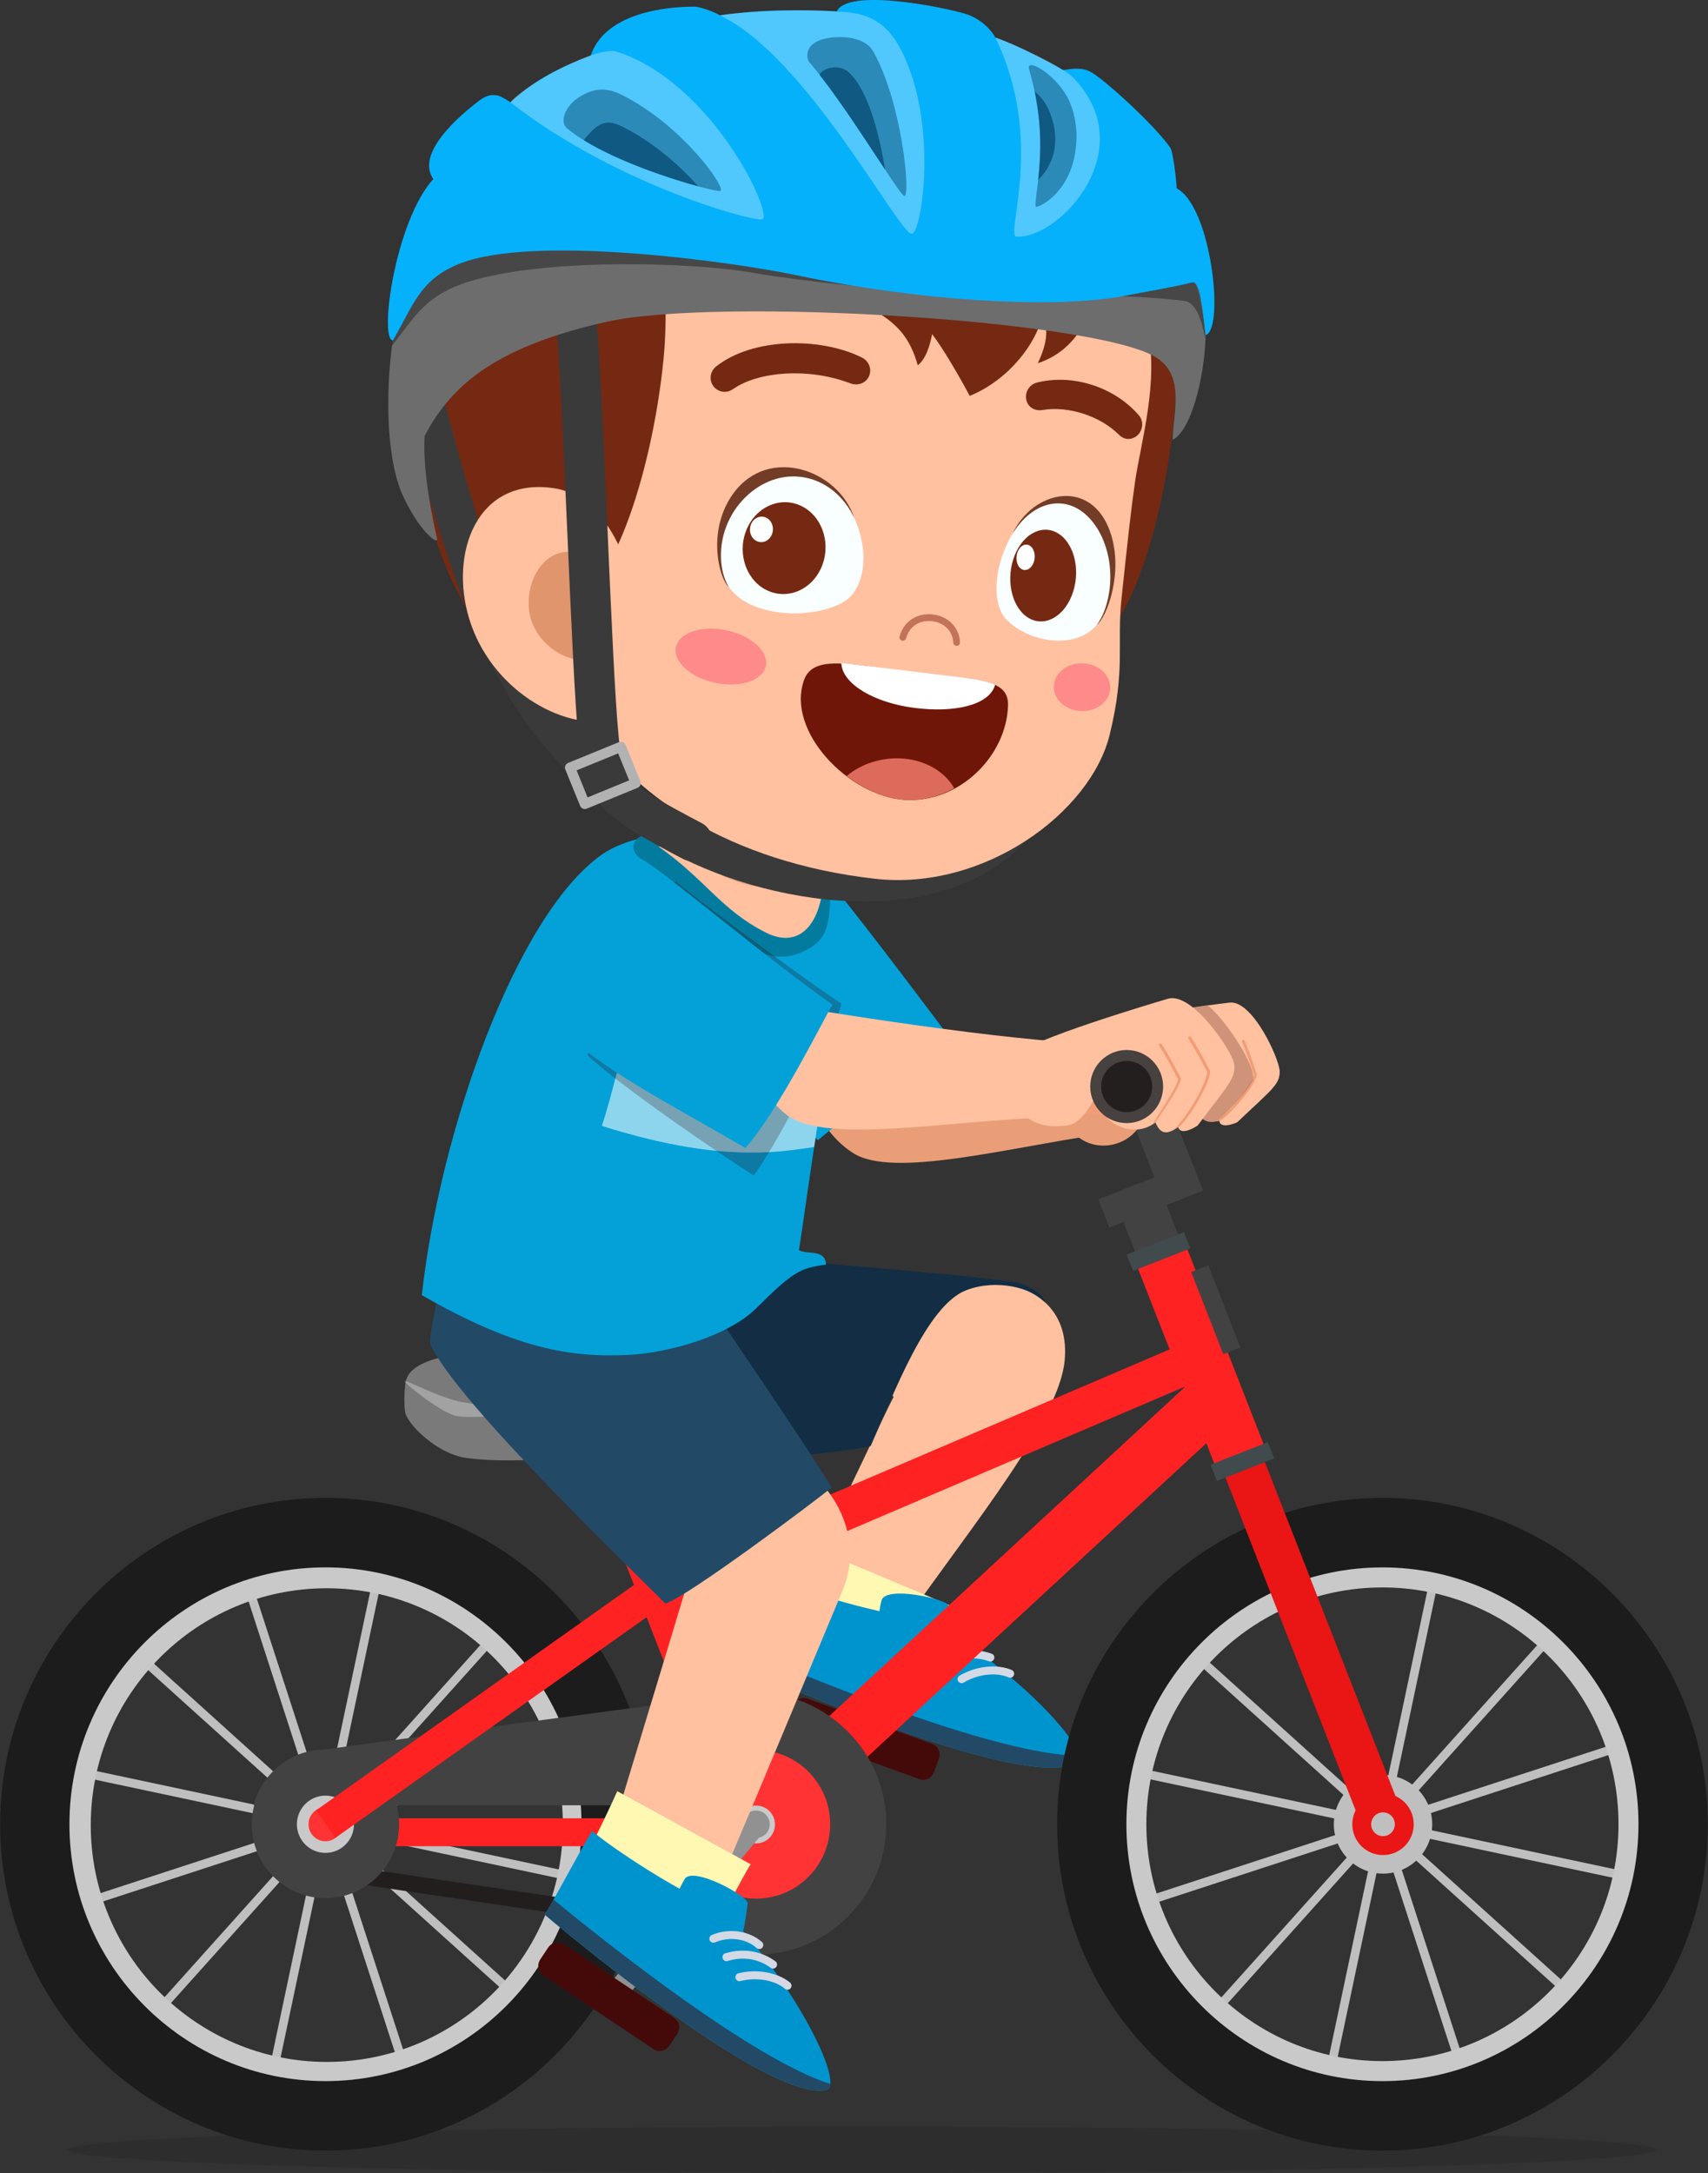
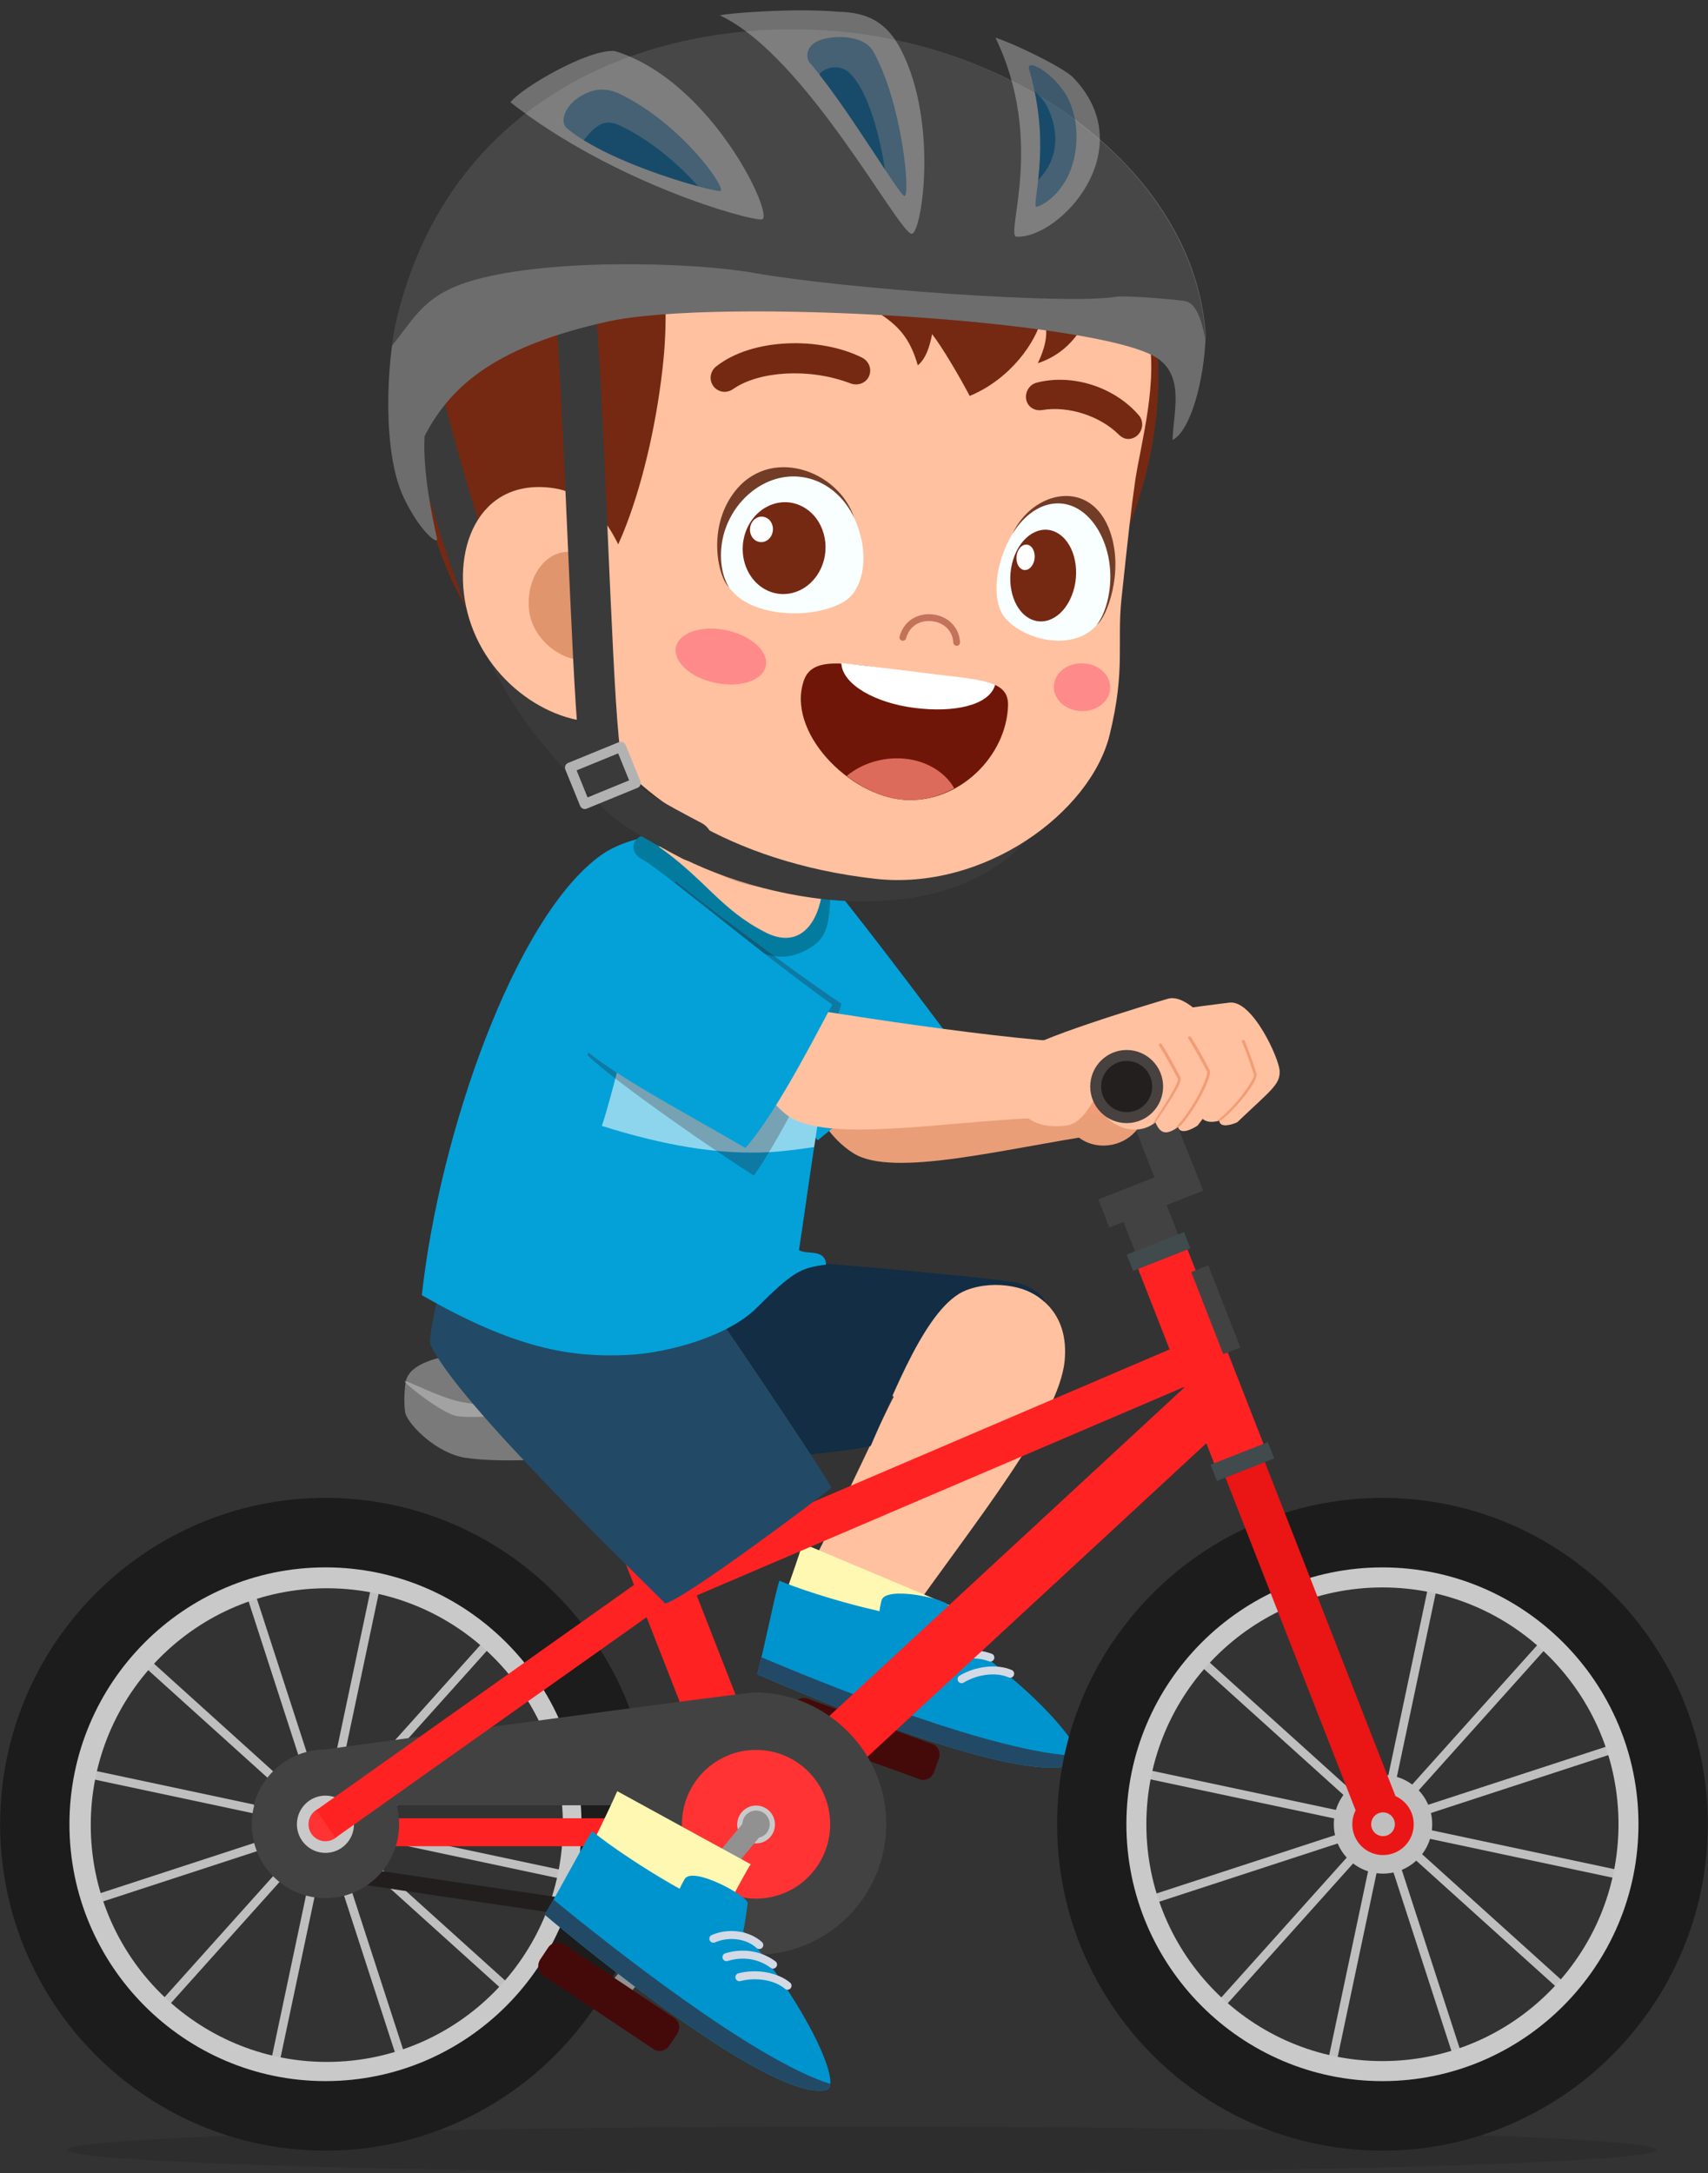
<svg xmlns="http://www.w3.org/2000/svg" width="125" height="159" xml:space="preserve" overflow="hidden">
  <rect width="100%" height="100%" fill="#333333" stroke="none" />
  <defs>
    <clipPath id="clip0">
      <rect x="1025" y="57" width="125" height="159" />
    </clipPath>
  </defs>
  <g clip-path="url(#clip0)" transform="translate(-1025 -57)">
    <path d="M59.106 114.709C60.591 115.75 65.727 118.121 66.365 118.089 71.331 111.049 77.499 103.529 77.906 99.269 78.218 96.007 76.353 93.584 71.543 93.377 66.354 93.155 62.079 92.768 58.829 92.681 56.474 94.397 64.822 101.359 65.396 101.897 64.627 103.316 61.762 109.635 59.106 114.709Z" fill="#FFC19F" transform="matrix(1 0 0 1.003 1025.01 57)" />
    <path d="M63.71 105.49C65.417 101.656 67.801 95.234 70.707 94.123 72.941 93.269 75.509 93.963 76.424 94.977 76.457 94.499 75.221 93.699 74.248 93.542 70.966 93.014 52.479 91.421 49.515 91.514 49.515 91.514 49.134 105.027 50.371 106.826 50.371 106.826 61.379 106.089 63.71 105.49Z" fill="#122D44" transform="matrix(1 0 0 1.003 1025.01 57)" />
    <path d="M56.604 118.81C56.553 118.976 66.716 123.23 66.822 123.048 67.734 121.471 69.09 118.076 69.589 117.148L58.734 112.597C58.147 114.476 56.975 117.619 56.604 118.81Z" fill="#FFF8B3" transform="matrix(1 0 0 1.003 1025.01 57)" />
    <path d="M69.682 119.187C69.664 118.609 69.519 117.848 69.431 117.163 69.365 116.654 64.782 115.642 64.502 116.761 64.43 117.048 64.382 117.304 64.35 117.54 63.568 117.361 62.722 117.151 61.835 116.905 59.907 116.372 58.2 115.798 57.024 115.312 56.522 117.068 55.947 120.176 55.406 122.131 55.406 122.131 74.871 130.79 78.784 128.599 79.886 127.982 75.651 123.065 69.682 119.187Z" fill="#0094CE" transform="matrix(1 0 0 1.003 1025.01 57)" />
    <path d="M55.717 120.899C55.612 121.337 55.508 121.759 55.405 122.131 55.405 122.131 74.87 130.79 78.783 128.599 78.938 128.512 78.985 128.338 78.939 128.095 73.029 127.978 60.58 122.956 55.717 120.899Z" fill="#224A66" transform="matrix(1 0 0 1.003 1025.01 57)" />
    <path d="M70.973 120.1C71.121 120.167 71.294 120.109 71.364 119.963 71.434 119.818 71.373 119.642 71.227 119.572 70.106 119.034 68.597 119.253 67.556 120.115 67.431 120.218 67.414 120.403 67.516 120.528 67.556 120.575 67.608 120.607 67.663 120.622 67.752 120.647 67.852 120.629 67.928 120.566 68.8 119.845 70.052 119.65 70.973 120.1ZM72.367 121.194C72.516 121.26 72.688 121.171 72.743 121.018 72.799 120.865 72.72 120.698 72.567 120.643 71.355 120.199 70.012 120.375 68.883 121.114 68.748 121.203 68.71 121.384 68.799 121.52 68.839 121.581 68.9 121.623 68.967 121.641 69.045 121.663 69.132 121.652 69.205 121.604 70.536 120.731 71.757 120.972 72.367 121.194ZM74.034 121.83C72.956 121.367 71.388 121.541 70.214 122.245 70.076 122.328 70.03 122.508 70.114 122.647 70.154 122.714 70.217 122.759 70.287 122.779 70.362 122.8 70.444 122.791 70.516 122.748 71.538 122.135 72.898 121.967 73.804 122.37 73.956 122.438 74.125 122.364 74.189 122.216 74.251 122.066 74.182 121.893 74.034 121.83Z" fill="#D3DAE5" transform="matrix(1 0 0 1.003 1025.01 57)" />
    <path d="M67.307 129.805 58.135 126.487C57.72 126.337 57.515 125.853 57.677 125.405L58.022 124.452C58.184 124.005 58.652 123.763 59.066 123.913L68.238 127.231C68.653 127.381 68.858 127.866 68.696 128.313L68.351 129.266C68.189 129.714 67.722 129.954 67.307 129.805Z" fill="#440A0A" transform="matrix(1 0 0 1.003 1025.01 57)" />
    <path d="M121.242 156.837C121.242 157.774 95.2 158.534 63.074 158.534 30.948 158.534 4.905 157.774 4.905 156.837 4.905 155.9 30.948 155.14 63.074 155.14 95.2 155.14 121.242 155.9 121.242 156.837Z" fill="#000000" fill-opacity="0.11" transform="matrix(1 0 0 1.003 1025.01 57)" />
    <path d="M2.95 128.983 3.081 128.362 22.718 132.526 7.794 119.102 8.218 118.631 23.133 132.059 16.93 112.967 17.533 112.771 23.745 131.86 27.909 112.221 28.53 112.353 24.364 131.991 37.79 117.067 38.262 117.491 24.836 132.415 43.924 126.202 44.121 126.804 25.033 133.017 44.67 137.182 44.538 137.802 24.901 133.638 39.825 147.063 39.401 147.533 24.477 134.109 30.69 153.197 30.086 153.394 23.874 134.305 19.71 153.943 19.09 153.811 23.254 134.174 9.829 149.098 9.358 148.673 22.783 133.749 3.695 139.963 3.498 139.359 22.586 133.147Z" fill="#BFBFBF" transform="matrix(1 0 0 1.003 1025.01 57)" />
    <path d="M1.844 133.144C1.844 145.329 11.723 155.208 23.909 155.208 36.095 155.208 45.974 145.329 45.974 133.144 45.974 120.958 36.095 111.079 23.909 111.079 11.723 111.079 1.844 120.958 1.844 133.144ZM6.632 133.144C6.632 123.602 14.367 115.866 23.909 115.866 33.451 115.866 41.186 123.601 41.186 133.144 41.186 142.686 33.451 150.421 23.909 150.421 14.368 150.421 6.632 142.686 6.632 133.144Z" fill="#C9C9C9" transform="matrix(1 0 0 1.003 1025.01 57)" />
    <path d="M0 133.082C0 119.953 10.681 109.273 23.809 109.273 36.938 109.273 47.619 119.954 47.619 133.082 47.619 146.21 36.938 156.892 23.809 156.892 10.681 156.892 0 146.212 0 133.082ZM5.072 133.082C5.072 143.414 13.477 151.821 23.809 151.821 34.142 151.821 42.548 143.415 42.548 133.082 42.548 122.749 34.142 114.343 23.809 114.343 13.477 114.343 5.072 122.75 5.072 133.082Z" fill="#1C1C1C" transform="matrix(1 0 0 1.003 1025.01 57)" />
    <path d="M80.304 128.985 80.434 128.364 100.072 132.528 85.148 119.103 85.572 118.632 100.496 132.058 94.284 112.97 94.886 112.773 101.098 131.861 105.262 112.223 105.882 112.356 101.718 131.992 115.144 117.068 115.615 117.492 102.19 132.416 121.278 126.204 121.475 126.807 102.387 133.019 122.024 137.183 121.892 137.804 102.255 133.64 117.179 147.065 116.754 147.534 101.83 134.11 108.042 153.198 107.44 153.395 101.228 134.306 97.064 153.944 96.444 153.812 100.608 134.175 87.183 149.099 86.712 148.675 100.136 133.751 81.048 139.964 80.852 139.361 99.94 133.148Z" fill="#BFBFBF" transform="matrix(1 0 0 1.003 1025.01 57)" />
    <path d="M79.099 133.083C79.099 145.269 88.977 155.148 101.163 155.148 113.349 155.148 123.228 145.269 123.228 133.083 123.228 120.898 113.349 111.019 101.163 111.019 88.977 111.019 79.099 120.898 79.099 133.083ZM83.886 133.083C83.886 123.541 91.621 115.806 101.163 115.806 110.704 115.806 118.44 123.541 118.44 133.083 118.44 142.625 110.705 150.361 101.163 150.361 91.622 150.361 83.886 142.626 83.886 133.083Z" fill="#C9C9C9" transform="matrix(1 0 0 1.003 1025.01 57)" />
    <path d="M97.606 133.083C97.606 135.071 99.218 136.683 101.206 136.683 103.194 136.683 104.806 135.071 104.806 133.083 104.806 131.096 103.194 129.484 101.206 129.484 99.218 129.484 97.606 131.096 97.606 133.083Z" fill="#BFBFBF" transform="matrix(1 0 0 1.003 1025.01 57)" />
    <path d="M77.354 133.083C77.354 119.954 88.035 109.274 101.163 109.274 114.291 109.274 124.973 119.955 124.973 133.083 124.973 146.213 114.291 156.893 101.163 156.893 88.035 156.893 77.354 146.213 77.354 133.083ZM82.425 133.083C82.425 143.415 90.831 151.822 101.163 151.822 111.495 151.822 119.902 143.417 119.902 133.083 119.902 122.75 111.496 114.345 101.163 114.345 90.831 114.345 82.425 122.751 82.425 133.083Z" fill="#1C1C1C" transform="matrix(1 0 0 1.003 1025.01 57)" />
    <path d="M98.958 133.083C98.958 134.325 99.964 135.331 101.206 135.331 102.448 135.331 103.455 134.325 103.455 133.083 103.455 131.841 102.449 130.835 101.206 130.835 99.964 130.835 98.958 131.843 98.958 133.083Z" fill="#EA1515" transform="matrix(1 0 0 1.003 1025.01 57)" />
    <path d="M52.407 141.225C51.534 141.225 26.514 137.483 23.666 137.058L23.838 135.891C34.893 137.546 51.627 140.017 52.413 140.045L52.407 141.225Z" fill="#231E1E" transform="matrix(1 0 0 1.003 1025.01 57)" />
    <path d="M70.321 93.601 74.409 93.601 74.409 141.313 70.321 141.313Z" fill="#FF2222" transform="matrix(0.677 0.736 -0.734 0.679 1134.51 41.605)" />
    <path d="M48.102 99.357 50.508 99.357 50.508 136.582 48.102 136.582Z" fill="#424242" transform="matrix(0.931 -0.366 0.365 0.933 985.385 83.19)" />
    <path d="M48.739 108.718 52.735 108.718 52.735 134.159 48.739 134.159Z" fill="#FF2222" transform="matrix(0.931 -0.366 0.365 0.933 984.218 83.954)" />
    <path d="M22.777 132.647 54.451 132.647 54.451 134.684 22.777 134.684Z" fill="#FF2222" transform="matrix(1 0 0 1.003 1025.01 57)" />
    <path d="M64.671 131.698C63.993 127.053 60.054 123.468 55.222 123.468 54.369 123.468 23.753 127.629 23.753 127.629 21.245 127.654 19.162 129.376 18.553 131.698L64.671 131.698Z" fill="#424242" transform="matrix(1 0 0 1.003 1025.01 57)" />
    <path d="M29.198 133.083C29.198 136.061 26.785 138.474 23.807 138.474 20.83 138.474 18.416 136.061 18.416 133.083 18.416 130.106 20.83 127.692 23.807 127.692 26.785 127.692 29.198 130.106 29.198 133.083Z" fill="#424242" transform="matrix(1 0 0 1.003 1025.01 57)" />
    <path d="M21.719 133.083C21.719 134.237 22.654 135.172 23.807 135.172 24.961 135.172 25.896 134.236 25.896 133.083 25.896 131.929 24.96 130.994 23.807 130.994 22.653 130.995 21.719 131.93 21.719 133.083Z" fill="#C9C9C9" transform="matrix(1 0 0 1.003 1025.01 57)" />
    <path d="M25.047 133.083C25.047 133.768 24.492 134.323 23.807 134.323 23.123 134.323 22.568 133.768 22.568 133.083 22.568 132.399 23.123 131.844 23.807 131.844 24.492 131.844 25.047 132.399 25.047 133.083Z" fill="#FF3333" transform="matrix(1 0 0 1.003 1025.01 57)" />
    <path d="M1087.07 183.721C1090.79 187.451 1090.79 193.498 1087.07 197.228 1083.35 200.958 1077.32 200.958 1073.6 197.228 1069.88 193.498 1069.88 187.451 1073.6 183.721 1077.32 179.992 1083.35 179.992 1087.07 183.721Z" fill="#424242" />
    <path d="M49.897 133.083C49.897 136.08 52.325 138.508 55.322 138.508 58.318 138.508 60.746 136.08 60.746 133.083 60.746 130.087 58.318 127.659 55.322 127.659 52.327 127.659 49.897 130.088 49.897 133.083Z" fill="#FF3333" transform="matrix(1 0 0 1.003 1025.01 57)" />
    <path d="M56.766 133.233C56.766 133.996 56.147 134.615 55.384 134.615 54.62 134.615 54.001 133.996 54.001 133.233 54.001 132.469 54.62 131.85 55.384 131.85 56.147 131.85 56.766 132.469 56.766 133.233Z" fill="#C9C9C9" transform="matrix(0.789 -0.615 0.613 0.791 954.966 119.173)" />
    <path d="M54.322 133.083C54.322 133.635 54.77 134.082 55.323 134.082 55.874 134.082 56.322 133.635 56.322 133.083 56.322 132.532 55.874 132.083 55.323 132.083 54.77 132.084 54.322 132.532 54.322 133.083Z" fill="#919191" transform="matrix(1 0 0 1.003 1025.01 57)" />
    <path d="M24.54 134.069 23.133 132.059 48.031 114.464 49.447 116.469Z" fill="#FF2222" transform="matrix(1 0 0 1.003 1025.01 57)" />
    <path d="M45.622 145.972 44.416 144.964 54.726 132.572 55.932 133.581Z" fill="#919191" transform="matrix(1 0 0 1.003 1025.01 57)" />
    <path d="M29.649 103.084C29.93 104.015 31.978 106.035 34.064 106.351 39.66 107.197 56.255 105.047 56.547 102.115 56.745 100.14 30.825 96.03 29.698 100.733 29.609 101.108 29.517 102.295 29.649 103.084Z" fill="#7A7A7A" transform="matrix(1 0 0 1.003 1025.01 57)" />
    <path d="M39.704 102.973C39.456 103.013 34.328 103.62 33.223 103.256 31.938 102.833 29.296 100.693 29.628 100.748 29.991 100.808 32.025 101.867 33.495 102.219 34.93 102.564 40.037 102.919 39.704 102.973Z" fill="#FFFFFF" fill-opacity="0.3" transform="matrix(1 0 0 1.003 1025.01 57)" />
    <path d="M47.84 149.503 39.721 144.097C39.353 143.851 39.27 143.332 39.534 142.937L40.096 142.094C40.359 141.697 40.872 141.575 41.238 141.82L49.357 147.226C49.725 147.47 49.808 147.99 49.544 148.386L48.982 149.229C48.719 149.624 48.208 149.747 47.84 149.503Z" fill="#440A0A" transform="matrix(1 0 0 1.003 1025.01 57)" />
    <path d="M91.582 90.268 94.678 90.268 94.678 134.77 91.582 134.77Z" fill="#EA1515" transform="matrix(0.931 -0.366 0.365 0.933 990.387 98.853)" />
    <path d="M83.392 87.968 86.782 87.968 86.782 96.011 83.392 96.011Z" fill="#424242" transform="matrix(0.931 -0.366 0.365 0.933 997.328 94.481)" />
    <path d="M85.969 91.255 89.848 91.255 89.848 107.135 85.969 107.135Z" fill="#FF2222" transform="matrix(0.931 -0.366 0.365 0.933 994.889 96.018)" />
    <path d="M88.636 106.098 93.14 106.098 93.14 107.375 88.636 107.375Z" fill="#414A4C" transform="matrix(0.931 -0.366 0.365 0.933 992.349 97.623)" />
    <path d="M80.502 86.167 87.867 86.167 87.867 88.374 80.502 88.374Z" fill="#424242" transform="matrix(0.931 -0.366 0.365 0.933 998.983 93.831)" />
    <path d="M89.537 98.783 90.749 98.309C90.759 98.305 90.764 98.293 90.76 98.283L88.426 92.326C88.421 92.316 88.41 92.311 88.399 92.315L87.187 92.789C87.177 92.792 87.172 92.805 87.176 92.815L89.51 98.772C89.515 98.782 89.527 98.788 89.537 98.783Z" fill="#424242" transform="matrix(1 0 0 1.003 1025.01 57)" />
    <path d="M82.505 90.758 87.008 90.758 87.008 92.035 82.505 92.035Z" fill="#414A4C" transform="matrix(0.931 -0.366 0.365 0.933 997.521 94.32)" />
    <path d="M66.142 85.624 69.081 85.624 69.081 129.938 66.142 129.938Z" fill="#FF2222" transform="matrix(0.392 0.922 -0.919 0.393 1165.19 60.321)" />
    <path d="M83.915 80.875 86.865 80.875 86.865 87.681 83.915 87.681Z" fill="#424242" transform="matrix(0.931 -0.366 0.365 0.933 1000.15 94.075)" />
    <path d="M100.339 133.083C100.339 133.562 100.727 133.951 101.206 133.951 101.685 133.951 102.073 133.562 102.073 133.083 102.073 132.605 101.685 132.216 101.206 132.216 100.727 132.216 100.339 132.605 100.339 133.083Z" fill="#BFBFBF" transform="matrix(1 0 0 1.003 1025.01 57)" />
-     <path d="M43.688 137.242C43.621 137.465 51.377 140.364 51.497 140.108 52.178 138.657 57.742 125.373 61.668 115.997 63.596 111.392 60.053 106.09 54.636 105.459L53.349 105.309C52.706 107.665 44.178 135.635 43.688 137.242Z" fill="#FFC19F" transform="matrix(1 0 0 1.003 1025.01 57)" />
    <path d="M41.994 137.327C41.915 137.509 51.136 142.556 51.281 142.353 52.359 140.845 54.334 136.891 54.931 136.001L45.163 130.67C44.359 132.504 42.502 136.164 41.994 137.327Z" fill="#FFF8B3" transform="matrix(1 0 0 1.003 1025.01 57)" />
    <path d="M54.381 140.873C54.526 140.312 54.602 139.542 54.711 138.859 54.791 138.353 50.678 136.091 50.094 137.086 49.944 137.34 49.825 137.572 49.729 137.79 49.027 137.399 48.277 136.958 47.494 136.473 45.794 135.417 44.318 134.388 43.325 133.589 42.351 135.131 40.922 137.953 39.852 139.676 39.852 139.676 56.089 153.468 60.462 152.469 61.695 152.186 59.016 146.276 54.381 140.873Z" fill="#0094CE" transform="matrix(1 0 0 1.003 1025.01 57)" />
    <path d="M40.5 138.581C40.276 138.972 40.057 139.347 39.854 139.675 39.854 139.675 56.092 153.467 60.464 152.467 60.637 152.428 60.732 152.274 60.756 152.028 55.116 150.251 44.586 141.925 40.5 138.581Z" fill="#224A66" transform="matrix(1 0 0 1.003 1025.01 57)" />
    <path d="M55.362 142.112C55.485 142.219 55.667 142.212 55.776 142.091 55.885 141.971 55.875 141.786 55.755 141.677 54.83 140.845 53.321 140.631 52.08 141.163 51.931 141.227 51.863 141.399 51.926 141.548 51.951 141.605 51.992 141.651 52.041 141.681 52.12 141.73 52.22 141.741 52.312 141.702 53.35 141.257 54.606 141.422 55.362 142.112ZM56.392 143.554C56.516 143.659 56.706 143.622 56.802 143.492 56.898 143.361 56.87 143.178 56.739 143.082 55.701 142.316 54.363 142.105 53.071 142.496 52.916 142.544 52.828 142.707 52.876 142.862 52.898 142.932 52.943 142.989 53.002 143.026 53.071 143.069 53.158 143.082 53.241 143.057 54.765 142.596 55.87 143.169 56.392 143.554ZM57.812 144.635C56.909 143.888 55.355 143.612 54.03 143.957 53.873 143.997 53.779 144.158 53.819 144.314 53.839 144.389 53.886 144.45 53.949 144.489 54.015 144.529 54.097 144.544 54.178 144.523 55.331 144.224 56.684 144.445 57.439 145.086 57.566 145.194 57.749 145.172 57.852 145.047 57.955 144.922 57.937 144.737 57.812 144.635Z" fill="#D3DAE5" transform="matrix(1 0 0 1.003 1025.01 57)" />
    <path d="M48.683 116.987C50.401 116.438 59.75 109.424 60.844 108.528 59.721 106.507 51.934 95.125 49.977 92.272 46.805 92.409 35.84 89.669 33.804 89.716 32.279 92.508 31.305 97.67 31.488 98.075 33.381 102.277 46.692 114.95 48.683 116.987Z" fill="#224A66" transform="matrix(1 0 0 1.003 1025.01 57)" />
    <path d="M83.714 80.354C84.002 81.777 82.959 83.19 81.381 83.509 79.805 83.828 78.293 82.934 78.005 81.512 77.716 80.09 78.76 78.677 80.337 78.357 81.912 78.038 83.425 78.932 83.714 80.354Z" fill="#EA9E78" transform="matrix(1 0 0 1.003 1025.01 57)" />
    <path d="M80.257 82.787C80.516 81.815 81.614 77.412 81.495 76.72 73.707 77.229 60.44 76.454 58.224 76.263 58.224 76.263 58.848 81.903 62.468 84.144 65.35 85.927 73.441 83.805 80.257 82.787Z" fill="#EA9E78" transform="matrix(1 0 0 1.003 1025.01 57)" />
    <path d="M86.547 74.494C84.077 75.573 81.537 77.121 81.295 77.861 80.869 79.156 83.532 80.073 86.399 80.526 86.888 80.603 87.872 80.501 89.016 80.42 89.109 80.234 89.205 80.049 89.272 79.846 89.996 77.643 88.776 75.264 86.547 74.494Z" fill="#F29D77" transform="matrix(1 0 0 1.003 1025.01 57)" />
    <path d="M90.535 81.873C90.147 82.049 89.272 82.317 89.221 81.757 88.657 81.915 87.948 81.913 87.763 81.193 86.006 82.136 84.288 80.382 84.532 79.928 85.614 77.911 87.162 78.335 86.85 79.055 86.683 79.439 86.311 79.634 86.38 79.754 86.501 79.767 87.246 78.967 87.167 78.652 87.05 78.187 86.819 77.866 86.388 77.177 84.79 76.85 84.095 79.361 82.29 79.456 80.992 79.524 78.144 77.077 79.546 75.117 80.088 74.36 88.864 73.273 89.979 73.142 91.664 72.946 93.627 77.266 93.644 78.154 93.664 79.122 93.033 79.507 90.535 81.873Z" fill="#FFC19F" transform="matrix(1 0 0 1.003 1025.01 57)" />
    <path d="M91.847 78.016C91.697 77.561 91.417 76.714 91.079 75.924 91.055 75.871 90.995 75.847 90.942 75.87 90.89 75.893 90.866 75.953 90.888 76.005 91.224 76.787 91.502 77.629 91.652 78.081 91.703 78.235 91.739 78.347 91.761 78.401 91.857 78.605 90.606 80.595 88.996 81.81 89.075 81.809 89.339 81.712 89.424 81.673 90.719 80.618 92.105 78.725 91.955 78.329 91.933 78.275 91.897 78.167 91.847 78.016Z" fill="#F29D77" transform="matrix(1 0 0 1.003 1025.01 57)" />
    <path d="M89.832 78.184C89.682 77.726 89.401 76.876 89.058 76.078 89.035 76.025 88.975 76.001 88.922 76.024 88.87 76.047 88.846 76.107 88.868 76.159 89.208 76.949 89.486 77.794 89.635 78.249 89.684 78.396 89.72 78.503 89.74 78.557 89.846 78.836 87.534 81.263 87.541 81.295 87.628 81.251 87.666 81.248 87.763 81.194 88.693 80.216 90.089 78.817 89.933 78.485 89.909 78.433 89.879 78.326 89.832 78.184Z" fill="#F29D77" transform="matrix(1 0 0 1.003 1025.01 57)" />
    <path d="M69.231 75.354C65.907 70.924 60.186 63.416 59.549 63.084 56.483 64.008 50.778 68.477 50.987 71.9 51.132 74.249 55.39 78.344 59.839 83.182 63.145 80.526 68.437 76.003 69.231 75.354Z" fill="#03A1D8" transform="matrix(1 0 0 1.003 1025.01 57)" />
    <path d="M30.862 94.486C37.656 98.365 41.705 99.057 45.978 98.844 48.9 98.698 53.271 97.487 55.343 95.431 58.081 92.716 58.59 92.503 60.447 92.256 60.367 91.054 59.01 91.572 58.455 91.19 58.543 91.062 60.413 76.782 62.154 68.733 62.586 66.738 60.796 63.914 58.984 62.767 54.751 60.088 47.196 60.109 44.011 62.36 37.692 66.83 32.146 82.733 30.862 94.486Z" fill="#03A1D8" transform="matrix(1 0 0 1.003 1025.01 57)" />
    <path d="M55.354 69.339C55.696 69.512 56.042 69.635 56.384 69.71 57.201 69.887 58.017 69.789 58.788 69.414 60.323 68.669 60.8 67.919 60.753 64.552 57.1 62.254 51.226 60.381 46.873 61.01 46.238 61.332 46.088 62.084 46.896 62.668 48.224 63.627 49.724 64.934 50.777 65.912 52.072 67.115 53.415 68.359 55.354 69.339Z" fill="#037B9F" transform="matrix(1 0 0 1.003 1025.01 57)" />
    <path d="M62.309 55.261 60.101 65.454C59.667 67.688 58.282 69.165 56.02 68.023 52.761 66.377 51.651 64.205 48.216 61.778L50.043 52.787 62.309 55.261Z" fill="#FFC19F" transform="matrix(1 0 0 1.003 1025.01 57)" />
    <path d="M60.562 63.298C60.674 62.864 61.325 59.862 61.455 59.489 58.144 56.975 52.662 55.661 48.756 53.515 48.632 53.642 48.48 53.737 48.374 53.884 46.54 56.418 47.792 60.452 51.169 62.897 54.547 65.343 58.885 65.347 60.562 63.298Z" fill="#6B1808" fill-opacity="0.18" transform="matrix(1 0 0 1.003 1025.01 57)" />
    <path d="M46.097 74.561C45.659 76.138 44.696 80.168 44.039 82.139 48.507 83.54 52.549 84.265 56.373 84.047 57.464 83.984 58.519 83.832 59.574 83.68 59.92 81.373 60.324 78.779 60.755 76.219 56.259 76.514 51.48 75.611 46.097 74.561Z" fill="#FFFFFF" fill-opacity="0.55" transform="matrix(1 0 0 1.003 1025.01 57)" />
    <path d="M61.565 73.214C58.098 70.928 49.632 64.563 49.489 64.309 46.585 65.827 43.399 75.346 42.989 76.986 45.174 79.078 52.959 84.394 55.157 85.757 56.977 83.32 61.254 74.968 61.565 73.214Z" fill="#350303" fill-opacity="0.24" transform="matrix(1 0 0 1.003 1025.01 57)" />
-     <path d="M87.837 81.287 82.362 78.974C81.623 78.878 76.093 77.04 76.093 77.04L85.046 73.812C85.986 73.577 87.227 73.478 88.397 73.367 89.353 74.059 91.654 77.251 91.711 78.574 91.741 79.26 89.225 81.746 88.994 81.81 88.3 81.876 88.003 81.781 87.837 81.287Z" fill="#350303" fill-opacity="0.24" transform="matrix(1 0 0 1.003 1025.01 57)" />
    <path d="M75.898 81.555C76.262 80.615 77.602 76.692 77.556 75.992 69.66 75.402 56.272 73.165 54.054 72.74 54.054 72.74 54.16 78.732 57.579 81.344 60.302 83.425 68.905 81.843 75.898 81.555Z" fill="#FFC19F" transform="matrix(1 0 0 1.003 1025.01 57)" />
    <path d="M82.034 74.929C79.583 76.53 77.143 78.648 77.016 79.485 76.794 80.949 79.813 81.45 82.964 81.417 83.502 81.411 84.538 81.125 85.748 80.832 85.815 80.616 85.884 80.4 85.919 80.169 86.297 77.679 84.56 75.351 82.034 74.929Z" fill="#F29D77" transform="matrix(1 0 0 1.003 1025.01 57)" />
    <path d="M87.638 82.111C87.253 82.37 86.366 82.815 86.211 82.224 85.257 82.894 84.876 82.622 84.547 81.883 82.836 83.212 80.679 81.643 80.859 81.112 81.652 78.757 83.388 78.932 83.183 79.758 83.073 80.2 82.711 80.476 82.806 80.591 82.938 80.583 83.591 79.591 83.45 79.269 83.241 78.791 82.935 78.489 82.35 77.829 80.58 77.768 80.019 81.841 78.073 82.103 74.058 82.643 73.502 79.212 74.65 76.859 75.094 75.949 84.296 73.2 85.468 72.859 87.237 72.344 90.12 76.616 90.3 77.564 90.493 78.6 89.888 79.126 87.638 82.111Z" fill="#FFC19F" transform="matrix(1 0 0 1.003 1025.01 57)" />
    <path d="M88.347 77.745C88.104 77.284 87.651 76.427 87.146 75.643 87.111 75.591 87.042 75.575 86.991 75.61 86.939 75.643 86.925 75.713 86.957 75.765 87.458 76.542 87.908 77.393 88.151 77.851 88.233 78.006 88.292 78.119 88.324 78.175 88.463 78.375 87.483 80.733 85.979 82.325 86.063 82.31 86.329 82.157 86.412 82.1 87.607 80.737 88.751 78.459 88.518 78.062 88.486 78.006 88.428 77.896 88.347 77.745Z" fill="#F29D77" transform="matrix(1 0 0 1.003 1025.01 57)" />
    <path d="M86.219 78.287C85.975 77.824 85.521 76.964 85.011 76.171 84.976 76.119 84.908 76.103 84.855 76.137 84.803 76.171 84.789 76.24 84.822 76.292 85.328 77.076 85.78 77.932 86.022 78.391 86.1 78.54 86.157 78.648 86.189 78.702 86.354 78.982 84.317 81.999 84.33 82.031 84.414 81.969 84.455 81.96 84.549 81.883 85.368 80.668 86.609 78.917 86.383 78.59 86.348 78.54 86.296 78.431 86.219 78.287Z" fill="#F29D77" transform="matrix(1 0 0 1.003 1025.01 57)" />
    <path d="M85.1 79.525C84.957 80.992 83.652 82.064 82.186 81.921 80.72 81.778 79.648 80.474 79.791 79.007 79.935 77.541 81.239 76.469 82.705 76.612 84.17 76.755 85.243 78.059 85.1 79.525Z" fill="#474140" transform="matrix(1 0 0 1.003 1025.01 57)" />
    <path d="M84.305 79.448C84.204 80.475 83.29 81.225 82.265 81.125 81.238 81.024 80.487 80.111 80.588 79.085 80.688 78.058 81.601 77.307 82.628 77.408 83.653 77.507 84.404 78.421 84.305 79.448Z" fill="#231F1F" transform="matrix(1 0 0 1.003 1025.01 57)" />
    <path d="M46.897 62.668C44.172 64.429 39.582 71.29 41.15 74.7 42.227 77.04 48.141 80.041 54.543 83.744 57.005 80.989 60.367 74.161 60.91 73.291 55.803 69.7 47.672 62.833 46.897 62.668Z" fill="#03A1D8" transform="matrix(1 0 0 1.003 1025.01 57)" />
    <path d="M63.214 65.762C58.219 65.762 53.024 64.273 49.264 62.263 48.544 61.878 48.273 60.985 48.657 60.267 49.046 59.547 49.948 59.283 50.653 59.663 57.776 63.468 69.893 64.902 74.135 57.701 74.551 56.995 75.451 56.767 76.154 57.178 76.854 57.59 77.091 58.496 76.676 59.197 73.853 63.991 68.654 65.762 63.214 65.762Z" fill="#3A3A3A" transform="matrix(1 0 0 1.003 1025.01 57)" />
    <path d="M30.41 26.29C29.752 44.797 38.229 52.884 53.217 56.257 67.759 59.529 84.579 45.727 84.766 27.649 84.87 17.611 77.085 8.421 62.899 7.179 47.799 5.858 30.941 11.315 30.41 26.29Z" fill="#752912" transform="matrix(1 0 0 1.003 1025.01 57)" />
-     <path d="M75.666 21.607C75.292 23.419 76.852 46.74 79.38 46.986 81.907 47.233 84.574 40.297 85.642 32.71 86.662 25.47 86.069 20.528 82.022 18.242 79.811 16.993 76.113 19.443 75.666 21.607Z" fill="#752912" transform="matrix(1 0 0 1.003 1025.01 57)" />
    <path d="M40.486 23.205C39.616 25.501 40.607 49.011 43.758 53.73 46.524 57.872 53.167 62.873 64.005 64.106 72.014 65.018 79.805 59.273 81.2 53.607 82.378 48.817 81.717 46.961 82.069 43.651 82.546 39.182 82.771 37.118 83.07 35.068 83.45 32.458 84.867 27.593 83.937 24.026 82.334 17.873 72.369 14.062 61.635 13.051 51.595 12.104 43.64 14.893 40.486 23.205Z" fill="#FFC19F" transform="matrix(1 0 0 1.003 1025.01 57)" />
    <path d="M48.553 26.164C47.738 34.538 44.517 44.459 40.974 44.009 38.498 43.694 32.135 38.627 30.764 31.694 29.913 27.394 30.575 20.996 31.969 16.826 34.298 9.858 40.868 7.461 45.032 10.11 48.044 12.026 49.135 20.191 48.553 26.164Z" fill="#752912" transform="matrix(1 0 0 1.003 1025.01 57)" />
    <path d="M43.835 58.039C43.464 58.039 43.095 57.9 42.807 57.621 36.866 51.85 33.928 46.584 29.262 28.523 29.061 27.733 29.532 26.929 30.322 26.727 31.12 26.511 31.914 26.998 32.119 27.785 36.606 45.166 39.359 50.16 44.864 55.507 45.45 56.074 45.46 57.008 44.893 57.592 44.605 57.889 44.219 58.039 43.835 58.039Z" fill="#3A3A3A" transform="matrix(1 0 0 1.003 1025.01 57)" />
    <path d="M34.327 45.136C35.878 50.221 41.011 53.239 44.748 52.58 48.484 51.919 47.397 36.667 40.566 35.621 34.878 34.75 32.868 40.358 34.327 45.136Z" fill="#FFC19F" transform="matrix(1 0 0 1.003 1025.01 57)" />
    <path d="M38.752 44.776C39.134 46.934 41.642 48.67 43.455 47.997 44.161 47.735 42.652 40.211 41.51 40.256 39.579 40.333 38.372 42.617 38.752 44.776Z" fill="#E0956C" transform="matrix(1 0 0 1.003 1025.01 57)" />
    <path d="M58.831 49.616C59.508 47.709 62.309 48.506 66.272 48.972 66.479 48.996 67.285 49.098 67.492 49.126 71.446 49.659 73.828 49.451 73.763 51.479 73.646 55.145 70.204 58.623 66.16 58.348 62.131 58.074 57.501 53.363 58.831 49.616Z" fill="#701608" transform="matrix(1 0 0 1.003 1025.01 57)" />
    <path d="M69.826 57.508C68.727 58.097 67.484 58.438 66.161 58.348 64.734 58.251 63.241 57.58 61.956 56.61 63.185 55.581 64.922 55.15 66.479 55.382 67.902 55.592 69.174 56.356 69.826 57.508Z" fill="#DD6B5B" transform="matrix(1 0 0 1.003 1025.01 57)" />
    <path d="M61.569 48.455 61.562 48.365C61.562 48.365 66.305 48.912 67.951 49.133 69.459 49.335 71.989 49.517 72.817 49.966L72.788 50.052C72.303 51.447 69.85 52.013 66.923 51.644 63.998 51.275 61.697 49.927 61.569 48.455Z" fill="#FFFFFF" transform="matrix(1 0 0 1.003 1025.01 57)" />
    <path d="M49.461 47.209C49.239 48.268 50.531 49.436 52.346 49.816 54.162 50.198 55.814 49.647 56.036 48.588 56.258 47.529 54.967 46.361 53.151 45.98 51.336 45.599 49.683 46.149 49.461 47.209Z" fill="#FF8A8A" transform="matrix(1 0 0 1.003 1025.01 57)" />
    <path d="M77.115 50.065C77.084 51.027 77.982 51.836 79.121 51.874 80.26 51.913 81.209 51.163 81.24 50.201 81.273 49.239 80.374 48.43 79.235 48.391 78.096 48.353 77.147 49.103 77.115 50.065Z" fill="#FF8A8A" transform="matrix(1 0 0 1.003 1025.01 57)" />
    <path d="M66.043 46.744C66.162 46.755 66.275 46.679 66.306 46.561 66.529 45.718 67.257 45.228 68.164 45.313 69.075 45.399 69.715 46.029 69.756 46.88 69.763 47.017 69.88 47.122 70.015 47.115 70.152 47.108 70.257 46.992 70.25 46.856 70.198 45.765 69.359 44.928 68.21 44.819 67.068 44.712 66.11 45.361 65.827 46.434 65.792 46.566 65.871 46.701 66.003 46.737L66.043 46.744Z" fill="#C4735B" transform="matrix(1 0 0 1.003 1025.01 57)" />
    <path d="M75.942 26.496C76.708 24.908 76.704 23.786 76.249 23.138 75.809 24.984 73.927 27.654 70.958 28.884 70.212 27.474 68.982 25.375 68.207 24.375 68.058 25.129 67.794 26.144 67.158 26.651 66.604 24.71 65.752 23.712 64.096 22.714 61.394 21.086 59.077 19.939 56.069 17.793 53.58 16.018 52.053 14.261 52.086 10.737 52.098 9.517 56.153 10.874 57.968 10.614 60.997 14.183 66.79 14.673 70.167 15.269 74.923 16.107 79.144 18.283 79.699 20.562 80.265 22.888 78.636 25.631 75.942 26.496Z" fill="#752912" transform="matrix(1 0 0 1.003 1025.01 57)" />
    <path d="M74.139 38.859C72.69 41.212 72.581 43.944 73.543 45.076 74.993 46.782 78.732 47.582 80.358 45.467 81.932 43.418 81.652 39.385 79.588 37.467 77.779 35.788 75.542 36.583 74.139 38.859Z" fill="#F9FEFF" transform="matrix(1 0 0 1.003 1025.01 57)" />
    <path d="M81.248 38.834C79.879 34.847 75.583 35.75 74.09 38.941 75.538 36.59 77.849 36.048 79.519 37.6 80.552 38.56 81.199 40.156 81.248 41.868 81.289 43.234 80.921 44.727 80.267 45.579 80.977 45.048 82.254 41.766 81.248 38.834Z" fill="#723C27" transform="matrix(1 0 0 1.003 1025.01 57)" />
    <path d="M74.244 40.528C73.584 42.19 73.985 44.191 75.139 44.998 76.294 45.805 77.766 45.111 78.427 43.449 79.087 41.788 78.686 39.786 77.531 38.98 76.376 38.173 74.904 38.867 74.244 40.528Z" fill="#752912" transform="matrix(1 0 0 1.003 1025.01 57)" />
    <path d="M74.467 40.253C74.284 40.714 74.396 41.269 74.716 41.493 75.036 41.717 75.445 41.524 75.628 41.062 75.811 40.601 75.7 40.046 75.38 39.823 75.058 39.6 74.65 39.792 74.467 40.253Z" fill="#FEFFFE" transform="matrix(1 0 0 1.003 1025.01 57)" />
    <path d="M62.454 37.671C63.717 40.3 63.233 42.993 61.783 43.879 59.599 45.214 54.782 45.14 53.246 42.7 51.759 40.337 53.022 36.462 56.017 35.062 58.637 33.836 61.232 35.126 62.454 37.671Z" fill="#F9FEFF" transform="matrix(1 0 0 1.003 1025.01 57)" />
    <path d="M53.645 36.017C56.247 32.436 61.369 34.302 62.496 37.76 61.234 35.131 58.491 34.075 56.069 35.207 54.571 35.907 53.407 37.318 52.956 38.98 52.596 40.305 52.713 41.848 53.33 42.828 52.572 42.149 51.732 38.65 53.645 36.017Z" fill="#723C27" transform="matrix(1 0 0 1.003 1025.01 57)" />
    <path d="M54.701 38.468C53.912 40.117 54.469 42.133 55.947 42.973 57.424 43.812 59.261 43.155 60.05 41.507 60.839 39.858 60.281 37.841 58.803 37.001 57.327 36.163 55.489 36.82 54.701 38.468Z" fill="#752912" transform="matrix(1 0 0 1.003 1025.01 57)" />
    <path d="M54.975 38.198C54.756 38.656 54.911 39.215 55.32 39.448 55.73 39.681 56.24 39.499 56.458 39.041 56.677 38.583 56.522 38.025 56.112 37.791 55.703 37.557 55.193 37.74 54.975 38.198Z" fill="#FEFFFE" transform="matrix(1 0 0 1.003 1025.01 57)" />
    <path d="M75.853 27.918C78.486 27.236 81.579 28.241 83.349 30.314 83.706 30.732 83.642 31.388 83.226 31.764 83.001 31.966 82.719 32.049 82.452 32.016 82.222 31.988 82.02 31.857 81.839 31.678 80.523 30.38 78.224 29.585 76.266 29.913 75.73 30.002 75.212 29.71 75.097 29.16 74.982 28.611 75.322 28.056 75.853 27.918Z" fill="#752912" transform="matrix(1 0 0 1.003 1025.01 57)" />
    <path d="M52.394 26.741C55.041 24.639 59.999 24.56 63.069 26.084 63.578 26.337 63.82 26.928 63.586 27.449 63.354 27.968 62.75 28.167 62.221 27.965 59.198 26.811 55.516 27.083 53.663 28.369 53.446 28.519 53.203 28.6 52.959 28.584 52.676 28.564 52.403 28.43 52.214 28.19 51.865 27.74 51.948 27.095 52.394 26.741Z" fill="#752912" transform="matrix(1 0 0 1.003 1025.01 57)" />
    <path d="M50.656 62.828C50.422 62.828 50.186 62.773 49.968 62.657 44.175 59.606 42.79 58.705 42.324 53.975 42.05 51.152 41.789 45.184 41.509 38.865 41.229 32.516 40.939 25.951 40.63 22.554 40.555 21.743 41.154 21.024 41.967 20.951 42.712 20.885 43.497 21.475 43.568 22.285 43.882 25.752 44.173 32.352 44.455 38.736 44.731 45.013 44.994 50.944 45.261 53.689 45.576 56.892 45.802 57.129 51.344 60.048 52.064 60.428 52.34 61.32 51.96 62.039 51.696 62.541 51.183 62.828 50.656 62.828Z" fill="#3A3A3A" transform="matrix(1 0 0 1.003 1025.01 57)" />
    <path d="M88.229 24.451C87.501 12.782 74.63 2.874 59.79 2.192 46.279 1.571 32.689 7.829 29.004 23.377 28.33 26.222 27.904 32.902 29.544 36.314 30.765 38.854 32.095 39.811 31.972 39.277 31.638 37.81 30.923 34.467 31.061 31.822 33.11 27.851 36.66 25.211 44.366 23.481 52.581 21.637 80.704 23.368 84.72 26.151 86.691 27.518 85.863 30.058 85.805 32.093 87.101 31.453 88.122 27.809 88.229 24.451Z" fill="#6D6D6D" transform="matrix(1 0 0 1.003 1025.01 57)" />
    <path d="M88.204 24.496C87.475 12.828 74.632 2.874 59.79 2.192 46.279 1.571 32.689 7.829 29.004 23.377 28.885 23.88 28.773 24.529 28.669 25.232 30.419 23.064 31.097 21.441 34.725 20.421 40.379 18.832 50.726 19.132 55.095 19.901 61.812 21.083 78.19 22.24 81.656 21.651 82.288 21.543 85.834 21.818 86.722 21.967 87.434 22.087 87.903 23.11 88.195 24.724 88.198 24.648 88.201 24.572 88.204 24.496Z" fill="#000000" fill-opacity="0.35" transform="matrix(1 0 0 1.003 1025.01 57)" />
-     <path d="M88.229 24.451C89.624 23.975 88.64 15.056 86.107 13.742 86.053 12.847 85.826 11.047 85.638 10.776 84.466 9.094 80.619 5.604 79.716 5.196 79.013 4.879 78.308 5.049 77.791 5.112 77.07 4.664 74.281 3.218 72.839 2.743 72.284 1.772 71.304 1.204 70.662 1.013 68.791 0.458 62.039-0.855 61.229 0.827 60.652 0.794 60.072 0.774 59.49 0.763 56.9 0.718 55.136 0.779 52.676 1.121 52.381 0.915 51.24 0.49 50.841 0.488 48.632 0.474 44.259 0.974 43.222 4.051 41.038 4.912 39.253 5.702 37.348 7.464 36.928 7.193 36.605 6.997 36.331 6.953 35.761 6.863 35.363 7.105 34.919 7.448 32.738 9.135 30.58 11.444 31.701 13.061 28.931 16.101 27.708 24.735 28.742 24.837 30.255 22.243 30.703 20.448 33.503 19.284 38.883 17.048 53.557 19.089 58.279 20.077 66.97 21.895 77.239 22.648 82.684 21.508 83.31 21.378 86.034 20.917 87.234 20.604 87.828 20.45 88.001 22.66 88.229 24.451Z" fill="#06B1FC" transform="matrix(1 0 0 1.003 1025.01 57)" />
    <path d="M61.312 0.855C63.521 0.901 64.893 1.637 65.921 3.616 68.709 8.983 67.432 17.098 66.709 17.052 65.731 16.988 58.963 4.053 52.676 1.122 53.263 0.954 58.255 0.576 61.312 0.855Z" fill="#FFFFFF" fill-opacity="0.3" transform="matrix(1 0 0 1.003 1025.01 57)" />
    <path d="M63.899 3.752C65.996 7.476 66.638 14.213 66.19 14.3 65.861 14.363 61.839 7.512 59.206 4.524 59.033 4.328 58.714 3.046 60.696 2.76 61.929 2.581 63.369 2.811 63.899 3.752Z" fill="#003F66" fill-opacity="0.45" transform="matrix(1 0 0 1.003 1025.01 57)" />
    <path d="M64.761 12.367C64.39 10.073 63.613 6.745 62.182 5.344 61.214 4.395 59.814 5.264 59.995 5.494 61.604 7.536 63.487 10.45 64.761 12.367Z" fill="#003F66" fill-opacity="0.65" transform="matrix(1 0 0 1.003 1025.01 57)" />
    <path d="M45 3.727C52.154 5.925 56.751 15.92 55.737 16.008 54.753 16.093 44.914 13.355 37.347 7.464 38.087 6.449 43.081 3.526 45 3.727Z" fill="#FFFFFF" fill-opacity="0.3" transform="matrix(1 0 0 1.003 1025.01 57)" />
    <path d="M45.434 6.89C50.009 9.147 53.262 13.887 52.694 13.937 52.143 13.984 44.694 11.998 41.51 9.386 40.877 8.868 41.414 7.729 42.267 7.156 43.266 6.484 44.245 6.303 45.434 6.89Z" fill="#003F66" fill-opacity="0.45" transform="matrix(1 0 0 1.003 1025.01 57)" />
    <path d="M42.712 10.226C45.237 11.78 48.964 13.021 51.088 13.593 49.773 12.117 47.814 10.364 45.523 9.234 44.365 8.662 43.752 8.913 42.712 10.226Z" fill="#003F66" fill-opacity="0.65" transform="matrix(1 0 0 1.003 1025.01 57)" />
-     <path d="M78.456 5.583C83.656 10.835 77.577 17.401 74.394 17.268 73.495 17.23 76.525 10.308 72.839 2.745 74.172 3.171 77.528 4.78 78.456 5.583Z" fill="#FFFFFF" fill-opacity="0.3" transform="matrix(1 0 0 1.003 1025.01 57)" />
+     <path d="M78.456 5.583C83.656 10.835 77.577 17.401 74.394 17.268 73.495 17.23 76.525 10.308 72.839 2.745 74.172 3.171 77.528 4.78 78.456 5.583" fill="#FFFFFF" fill-opacity="0.3" transform="matrix(1 0 0 1.003 1025.01 57)" />
    <path d="M78.302 7.501C79.048 9.32 78.806 11.24 78.314 12.475 77.707 13.997 76.569 14.88 75.857 15.092 75.572 15.176 76.092 13.387 76.12 10.729 76.138 9.006 75.89 7.055 75.305 5.054 75.027 4.104 77.497 5.539 78.302 7.501Z" fill="#003F66" fill-opacity="0.45" transform="matrix(1 0 0 1.003 1025.01 57)" />
    <path d="M76.784 8.111C76.542 7.523 76.17 7.046 75.716 6.677 76.011 8.1 76.135 9.476 76.121 10.728 76.111 11.65 76.041 12.46 75.967 13.132 76.966 12.142 77.746 10.455 76.784 8.111Z" fill="#003F66" fill-opacity="0.65" transform="matrix(1 0 0 1.003 1025.01 57)" />
    <path d="M42.79 59.021C42.742 59.021 42.692 59.01 42.647 58.992 42.558 58.955 42.485 58.882 42.448 58.792L41.364 56.138C41.33 56.047 41.33 55.945 41.368 55.856 41.405 55.764 41.478 55.694 41.569 55.657L45.294 54.137C45.472 54.063 45.694 54.152 45.775 54.339L46.858 56.991C46.933 57.18 46.843 57.396 46.653 57.472L42.929 58.993C42.886 59.013 42.836 59.021 42.79 59.021ZM42.189 56.2 42.992 58.172 46.034 56.93 45.23 54.96 42.189 56.2Z" fill="#B2B2B2" transform="matrix(1 0 0 1.003 1025.01 57)" />
  </g>
</svg>